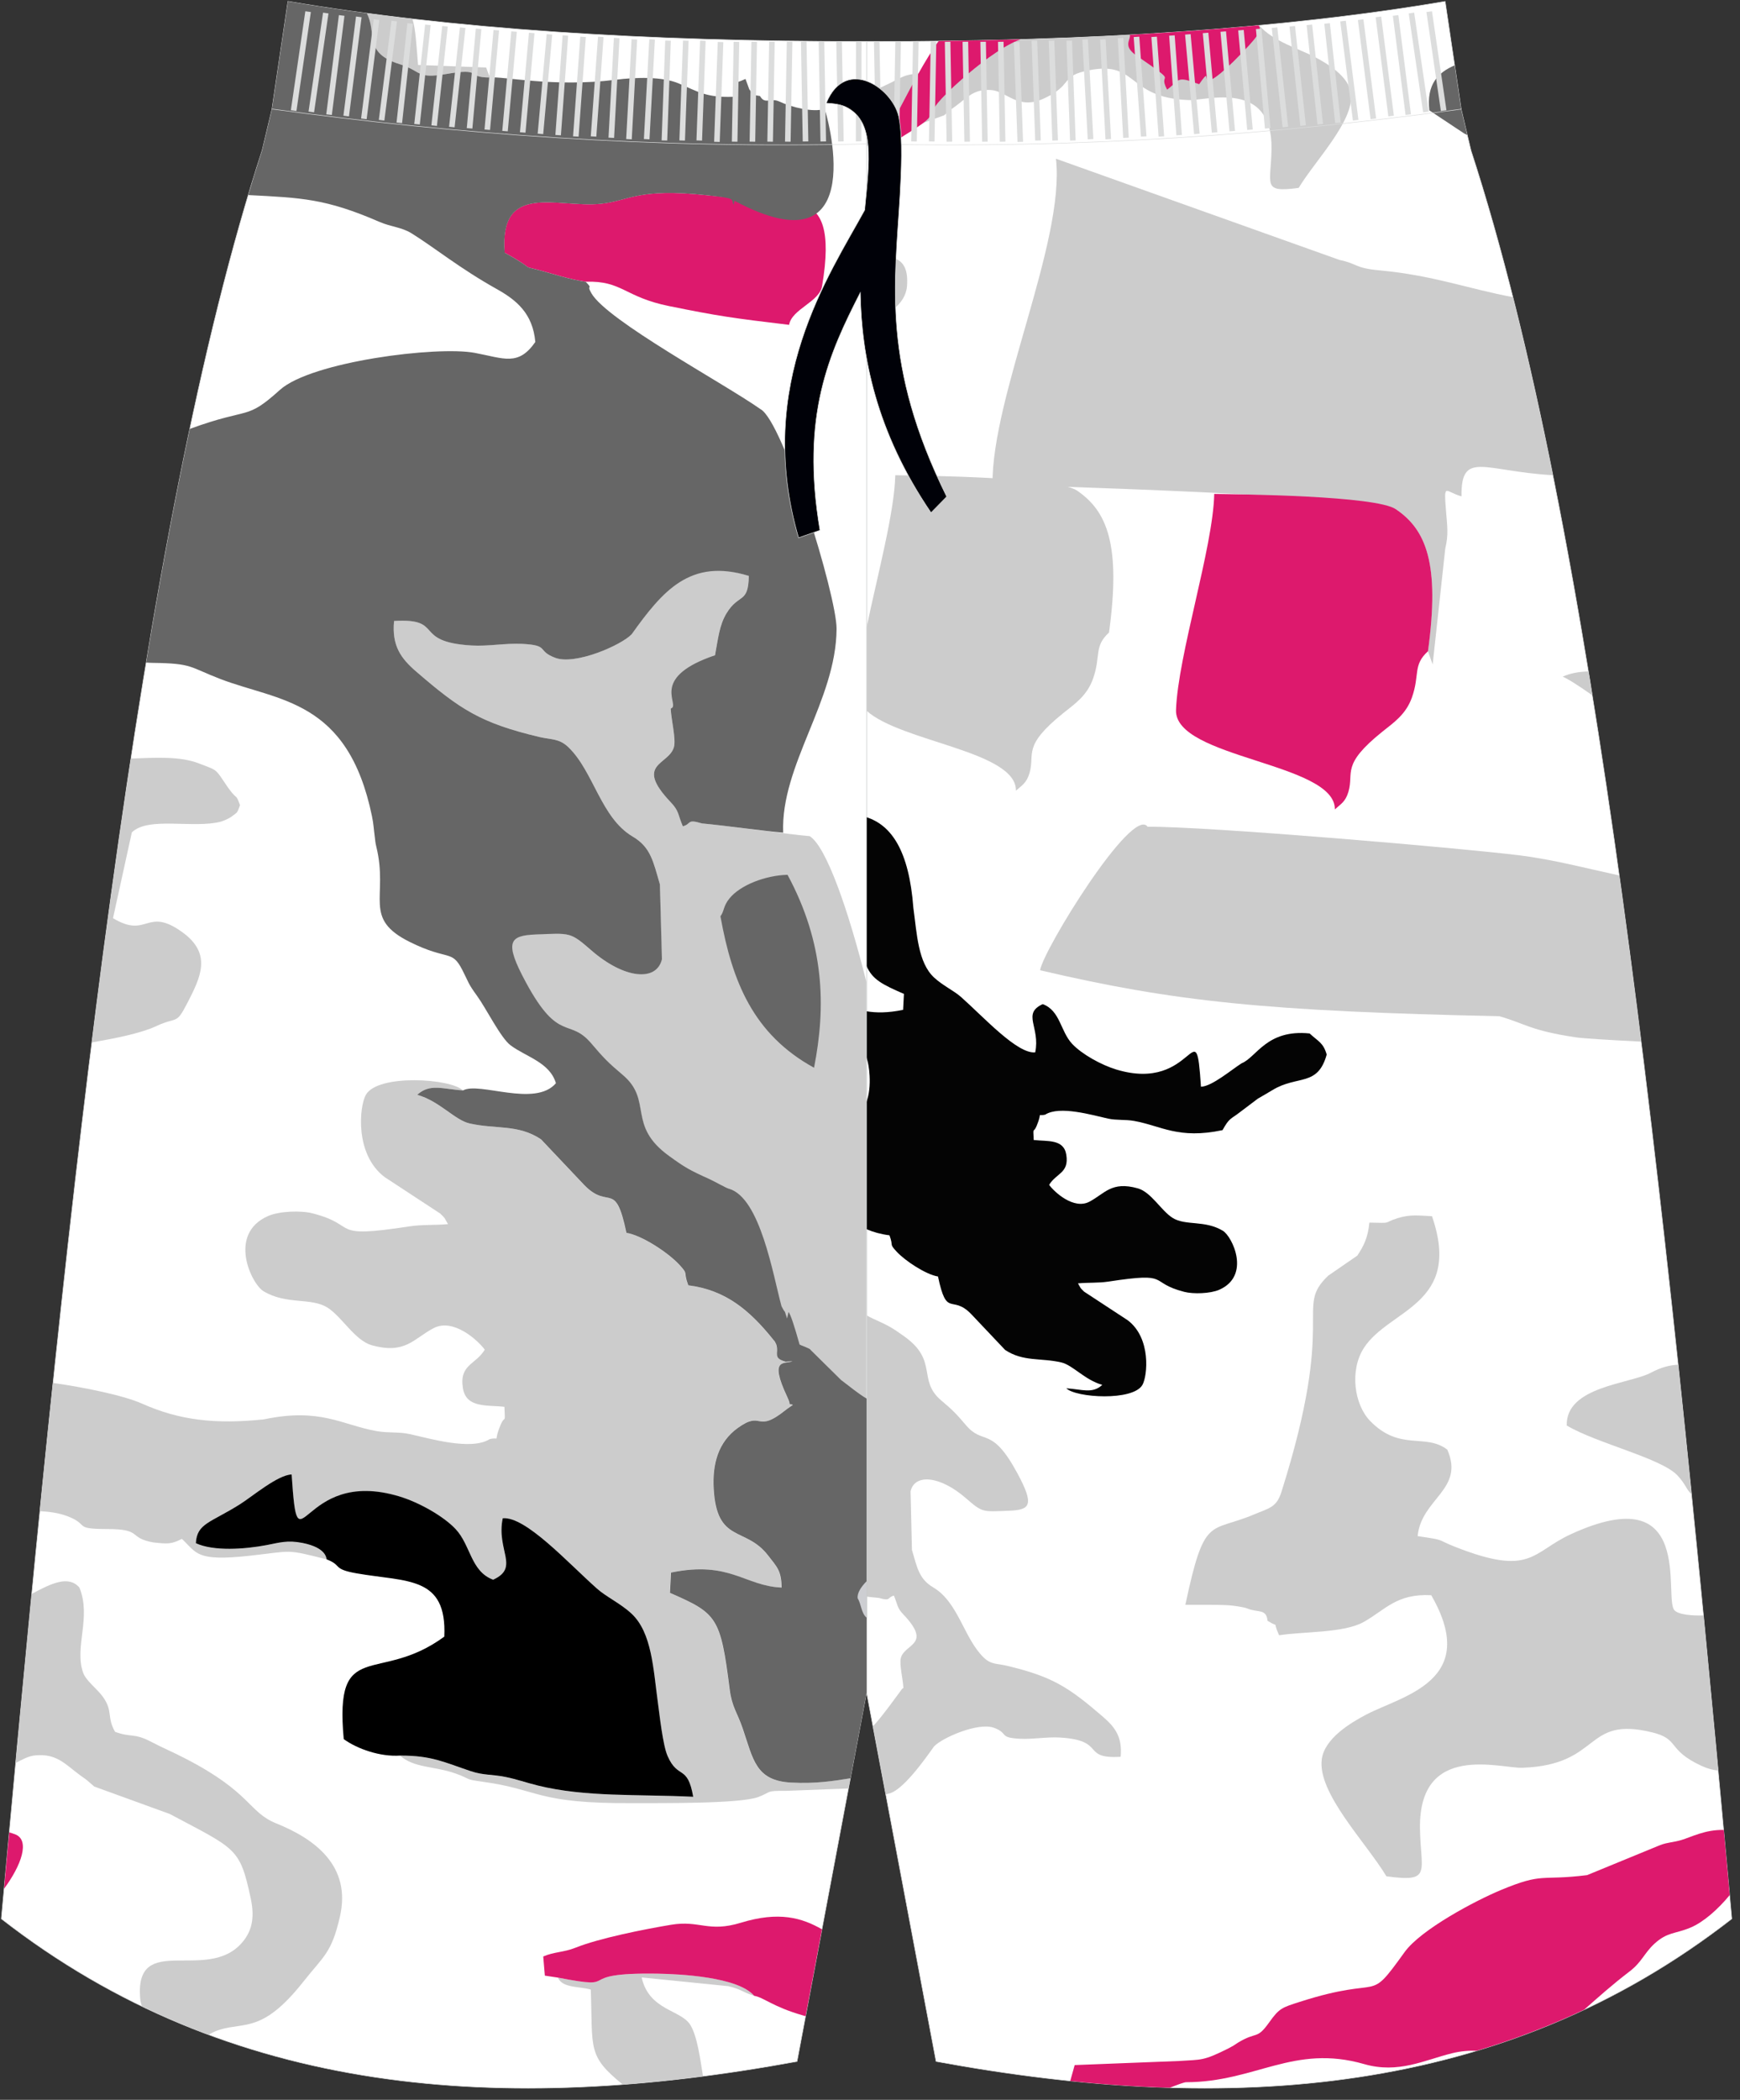
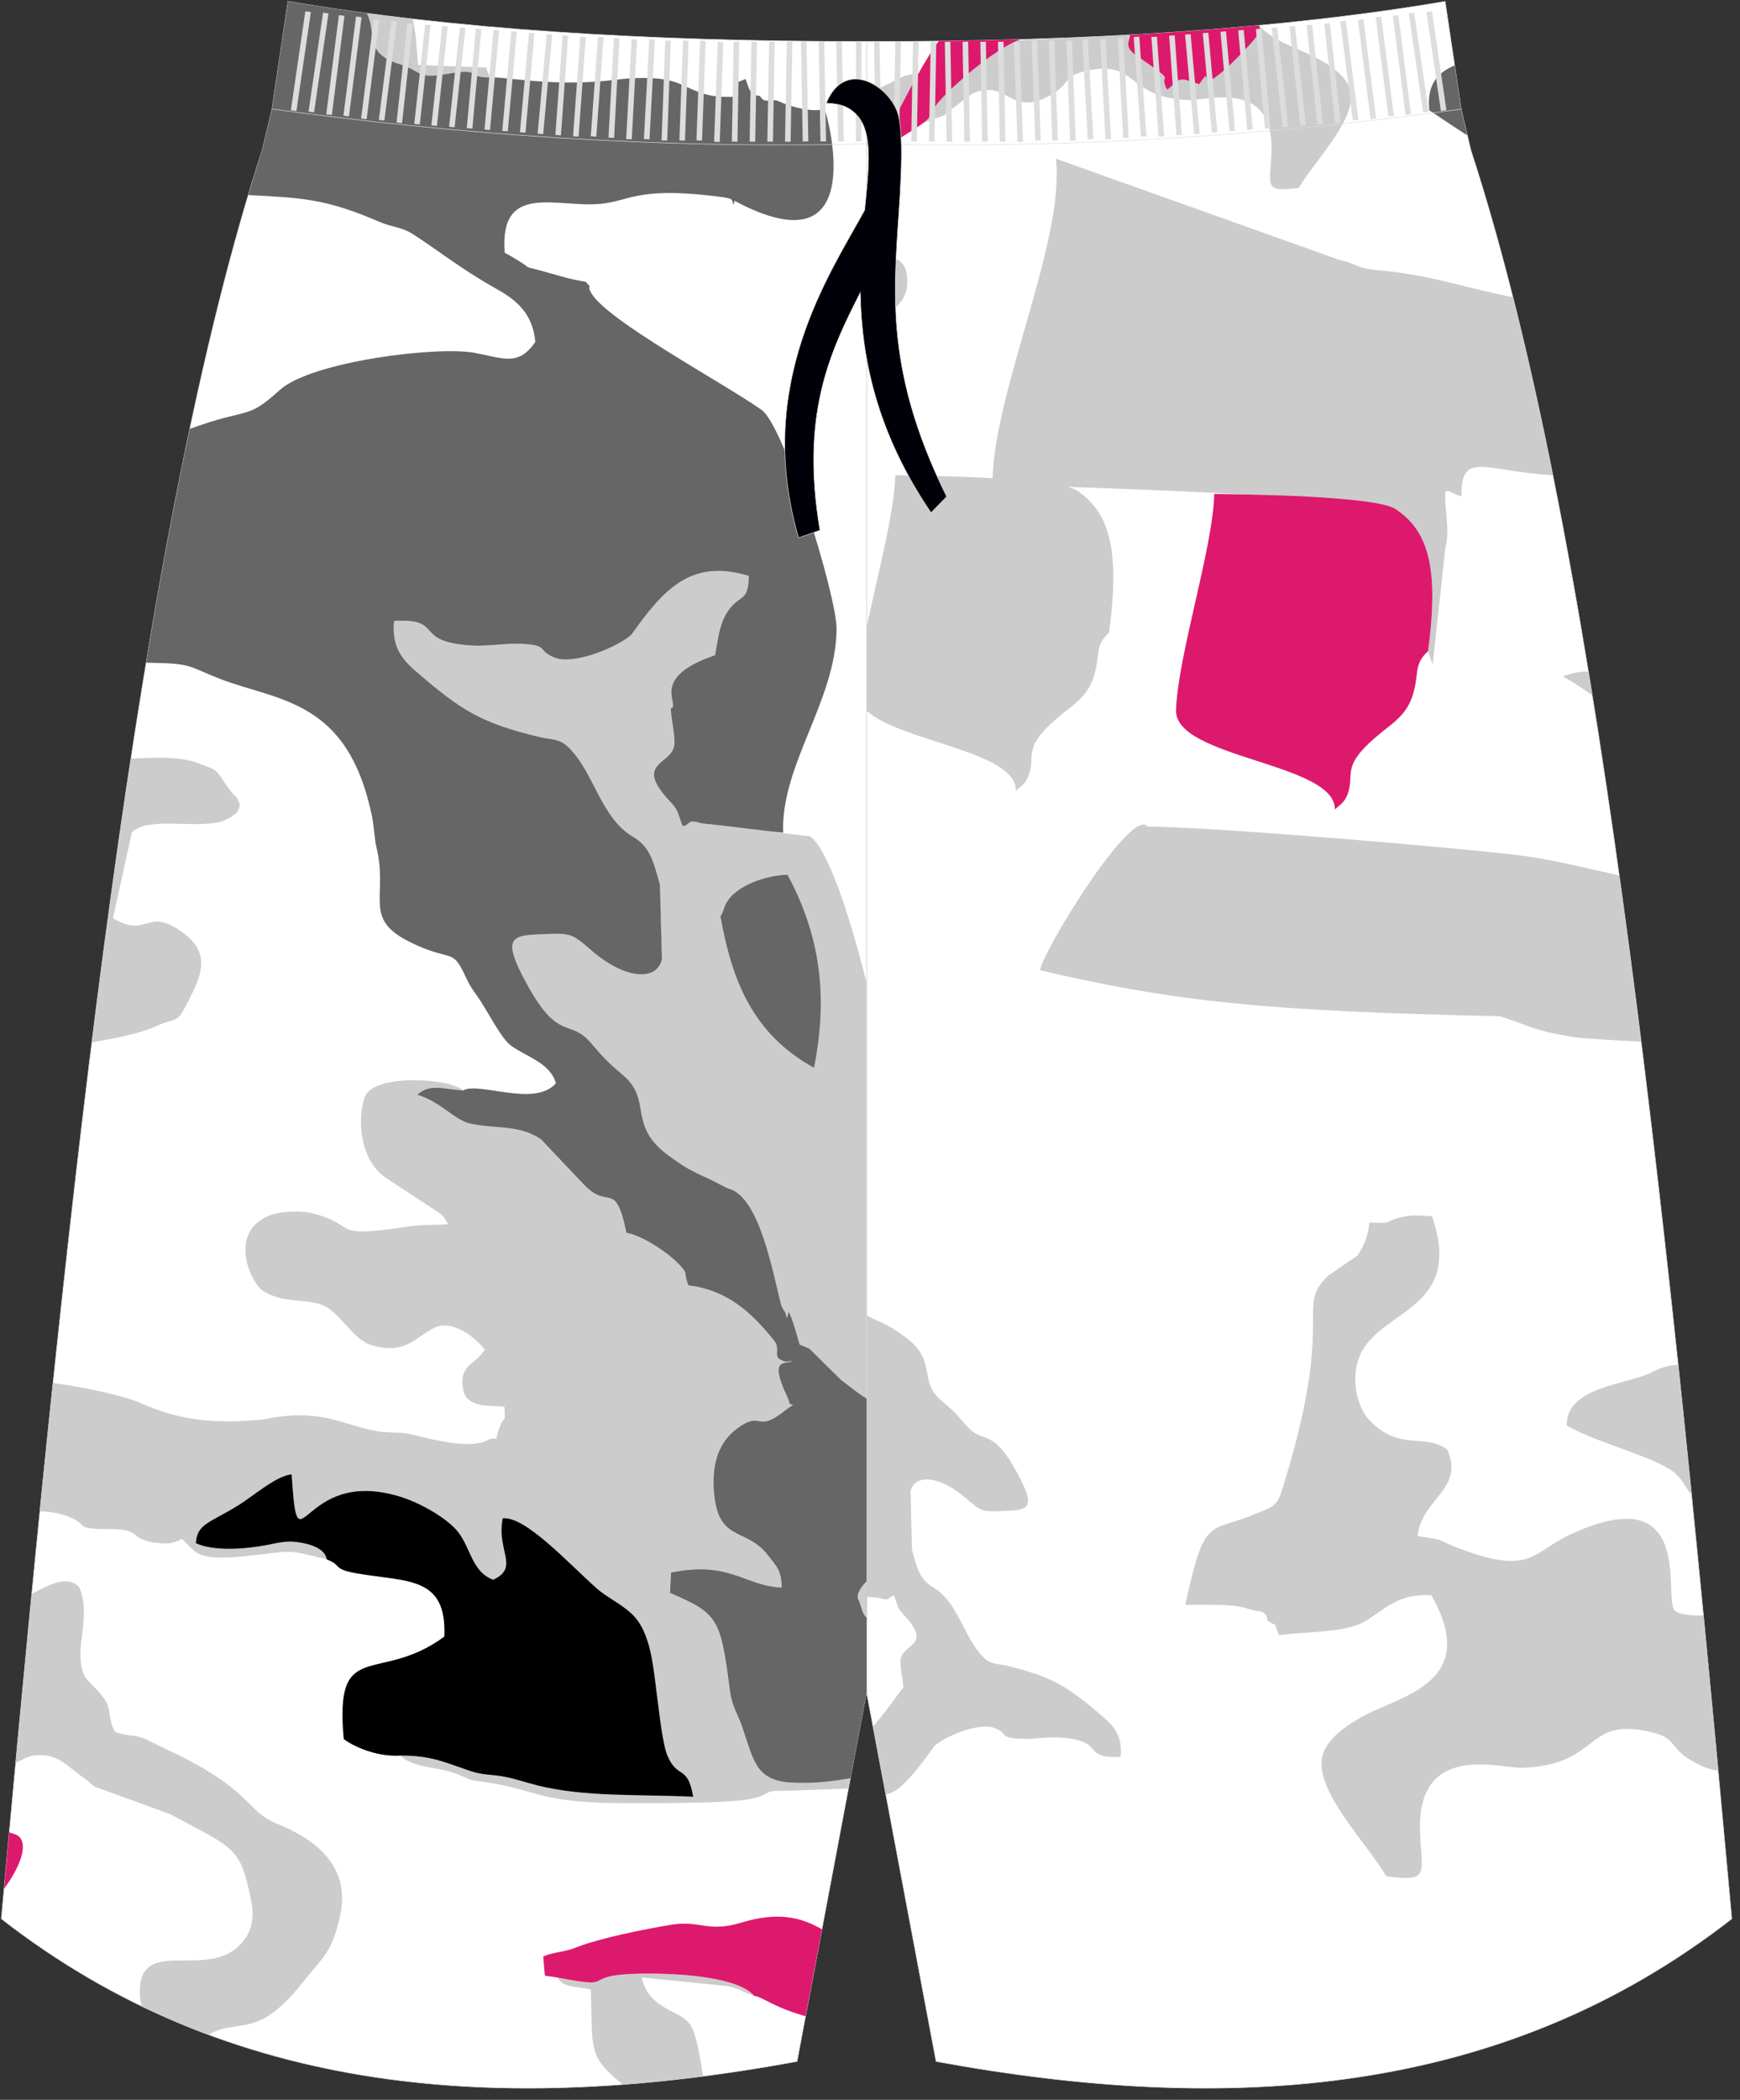
<svg xmlns="http://www.w3.org/2000/svg" version="1.1" id="图层_1" x="0px" y="0px" width="380px" height="458.24px" viewbox="0 0 380 458" enable-background="new 0 0 380 458.24" xml:space="preserve">
  <rect width="100%" height="100%" fill="#333333" stroke="none" />
  <g>
    <path fill-rule="evenodd" clip-rule="evenodd" fill="#FFFFFF" stroke="#DCDDDD" stroke-width="0.118" stroke-miterlimit="22.926" d="   M189.26,369.37l15.17,80.5c64.13,11.79,123.82,7.74,173.78-31.13l-0.93-10.16c-13.76-150.56-29.07-293.08-56.03-375.74v-0.01   l-0.17-0.69l-1.97-8.28v-0.01l-3.5-23.54c-35.43,6-77.76,8.81-126.35,8.74L189.26,369.37z" />
    <g>
      <path fill-rule="evenodd" clip-rule="evenodd" fill="#CCCCCC" d="M366.5,297.81c-1.88,0.1-3.8,0.6-5.91,1.73    c-4.6,2.48-18.65,2.99-18.43,11.55c6.55,3.89,20.75,7.15,24.21,10.92c1.83,1.98,1.9,3.04,3.04,4.07    C368.46,316.58,367.49,307.15,366.5,297.81z" />
      <path fill-rule="evenodd" clip-rule="evenodd" fill="#CCCCCC" d="M276.82,353.7c2.89,1.81,0.88-0.46,2.52,3.16    c5.56-0.85,14.12-0.47,18.46-2.89c4.73-2.64,7.16-6.24,14.77-5.85c10.77,18.68-6.22,21.9-14.12,26.01    c-3.47,1.81-9.21,5.25-9.79,9.82c-0.94,7.4,9.63,18.08,14.12,25.51c10.07,1.39,7.46-0.92,7.33-10.48    c-0.25-18.84,17.55-13.03,22.38-13.2c17.38-0.63,13.35-11.37,28.27-7.74c6.18,1.5,3.17,3.76,10.8,7.31    c1.36,0.63,2.58,0.94,3.68,1.03c-1.06-11.35-2.13-22.64-3.21-33.85c-2.47,0.09-5.5-0.15-6.37-1.15    c-2.4-2.77,4.64-29.12-22.64-16.55c-8.57,3.95-8.56,9.3-25.28,2.72c-4.25-1.67-1.8-1.4-8.14-2.32c0.78-8.2,10.33-10.17,6.47-18.88    c-4.81-3.66-10.35,0.43-16.84-6.25c-3.51-3.61-4.51-11.08-1.37-15.94c5.52-8.54,21.56-9.38,14.87-28.75    c-2.84-0.13-4.72-0.43-7.44,0.41c-3.49,1.08-0.86,1.12-6.23,0.99c-0.33,3.42-1.32,5.19-2.63,7.2l-6.35,4.37    c-7.58,7.21,2.08,8.27-10.23,47.21c-1.08,3.42-2.68,3.51-6.12,4.96c-9.59,4.04-10.68-0.06-14.86,19.67    c3.02,0.03,6.57-0.07,9.52,0.1c0.96,0.06,3.3,0.4,3.96,0.68C274.61,351.98,276.58,350.97,276.82,353.7z" />
      <path fill-rule="evenodd" clip-rule="evenodd" fill="#CCCCCC" d="M341.28,147.67c1.26,0.53,3.62,2.07,6.47,4.07    c-0.28-1.75-0.56-3.48-0.85-5.21C344.78,146.58,342.88,146.93,341.28,147.67L341.28,147.67z M353.63,191.05    c-7.13-1.54-14.39-3.47-21.8-4.39c-13.23-1.64-68.24-6.34-81.2-6.24c-3.34-4.72-22.91,27.06-23.48,31.32    c29.4,6.88,49.53,8.94,100.29,10.03c5.69,1.61,6.71,3.11,16.65,4.6c1.57,0.24,7.26,0.59,14.31,0.94    C356.87,214.95,355.28,202.86,353.63,191.05z" />
      <path fill-rule="evenodd" clip-rule="evenodd" fill="#CCCCCC" d="M315.63,119.72c0.75-3.12,0.43-4.9,0.17-8.16    c-0.51-6.49-0.22-4.23,3.38-3.24c-0.13-10.13,4.89-5.47,19.95-4.62c-2.76-13.74-5.66-26.72-8.73-38.86    c-9.78-1.81-17.45-4.78-29.15-5.84c-5.47-0.5-4.83-1.5-8.71-2.27l-61.93-22.09c2.04,18.05-14.03,51.74-13.86,71.12    c5.75,0.09,83.72,2.39,88.11,5.37c6.57,4.47,9.62,11.78,6.99,30.98l1.03,2.89L315.63,119.72z" />
-       <path fill-rule="evenodd" clip-rule="evenodd" fill="#DD196D" d="M259.02,454.4c15.18-0.02,23.48-8.39,38.92-3.95    c7.46,2.14,13.13-0.88,19.13-2.36c2.02-0.5,3.8-0.61,5.45-0.56c7.98-2.4,15.79-5.36,23.44-8.95c2.98-2.64,6.22-5.53,9.97-8.39    c2.62-2,3.18-4,5.39-6.02c2.84-2.59,4.46-2.09,7.84-3.5c2.84-1.18,6-3.96,8.59-7.1l-0.45-4.98c-0.28-3.08-0.56-6.16-0.85-9.24    c-4.01-0.11-7.09,1.55-9.23,2.19c-1.82,0.54-2.96,0.48-4.65,1.11l-15.97,6.56c-10.34,1.28-9.44-0.65-18.86,3.27    c-5.53,2.3-17.43,8.59-20.99,13.53c-8.4,11.67-4.05,4.81-22.88,10.85c-3.91,1.25-4.49,1.4-6.65,4.43c-2.83,3.97-2.63,1.9-6.89,4.5    l-0.96,0.63c-0.21,0.12-0.85,0.48-1.07,0.59c-5.6,2.8-5.83,2.42-10.78,2.76l-22.82,0.89l-0.97,3.48    c7.32,0.76,14.57,1.25,21.74,1.47C257.25,454.91,258.56,454.42,259.02,454.4z" />
      <path fill-rule="evenodd" clip-rule="evenodd" fill="#DD196D" d="M291.52,176.63c1.3-1.18,2.3-1.62,2.96-3.83    c1.27-4.26-1.72-5.8,7.43-13.14c2.46-1.97,5.13-3.74,6.45-7.47c1.75-4.94,0.14-7.03,3.5-10.07c2.63-19.2-0.42-26.51-6.99-30.98    c-4.39-2.98-33.94-3.26-39.69-3.35c-0.26,11.76-7.92,35.13-8.35,47.15C256.46,165.5,291.67,166.43,291.52,176.63z" />
      <path fill-rule="evenodd" clip-rule="evenodd" fill="#666666" d="M317.68,14.26c-3.56,1.52-6.17,4.08-5.53,9.82l7.66,5.08    c0.19,0.1,0.4,0.2,0.63,0.3l-1.34-5.61v-0.01L317.68,14.26z" />
      <path fill-rule="evenodd" clip-rule="evenodd" fill="#CCCCCC" d="M221.87,172.55c1.3-1.18,2.3-1.62,2.96-3.83    c1.27-4.26-1.72-5.8,7.43-13.14c2.46-1.97,5.13-3.74,6.45-7.47c1.75-4.94,0.14-7.03,3.49-10.07c2.63-19.2-0.42-26.51-6.99-30.98    c-4.39-2.98-33.94-3.26-39.69-3.35c-0.18,8.1-3.86,21.68-6.28,33.29v18.09C196.74,161.92,222.01,163.91,221.87,172.55z" />
-       <path fill-rule="evenodd" clip-rule="evenodd" fill="#040404" d="M266.99,246.63c1.51-2.73,1.76-2.34,3.72-3.86l4-3.02    c1.08-0.63,2.09-1.19,3.16-1.85c5.49-3.35,9.9-0.66,11.87-7.77c-0.77-2.62-1.8-2.81-3.73-4.6c-9.39-0.96-11.59,5.2-14.85,6.51    c-2.16,1.36-6.47,5.04-8.88,5.12c-1.18-17.59-1.26,1.45-18.49-3.76c-3.33-1.01-7.53-3.35-9.64-5.6c-2.59-2.76-2.59-7.26-6.43-8.67    c-4.6,2.1-0.49,5.02-1.64,10.53c-3.92,0.37-11.17-7.62-16.17-12.06c-1.61-1.43-4-2.5-5.91-4.27c-3.52-3.26-3.75-9.54-4.53-15.21    c-0.95-12.58-4.83-18.03-10.23-19.78l0,32.47c1.3,2.97,3.46,4.04,8.17,6.09l-0.18,3.48c-3.37,0.69-5.89,0.66-7.99,0.31v10.09    c0.34,1.01,0.57,2.29,0.67,3.97c0.11,2.05-0.07,3.99-0.67,5.71v27.79c1.52,0.65,3.17,1.1,5.01,1.33c0.95,2.54-0.15,1.7,1.55,3.55    c1.84,2,6.4,5.02,9.05,5.44c1.93,9.18,2.95,3.84,7.19,8.14l7.46,7.88c3.95,2.63,7.78,1.69,12.27,2.73    c2.54,0.59,5.11,3.82,8.96,4.9c-2.18,2.01-4.41,0.96-7.86,0.75c2.08,2.07,14.58,2.84,16.63-0.75c1.1-1.94,1.96-10.21-3.23-14.11    l-9.52-6.24c-1.02-1.03-0.53-0.45-1.33-1.8c2.36-0.22,4.39-0.05,6.66-0.39c14.02-2.15,8.43,0.15,16.55,2.24    c1.97,0.51,5.69,0.4,7.65-0.46c6.96-3.07,2.85-11.62,0.78-12.87c-3.98-2.4-8.18-1.02-11.02-2.84c-2.47-1.58-4.66-5.61-7.56-6.42    c-5.76-1.61-7.18,1.14-10.57,2.92c-3.4,1.78-7.62-2.07-8.79-3.68c1.58-2.59,4.39-2.54,3.75-6.57c-0.55-3.49-4.14-2.87-7.12-3.22    c-0.15-3.19-0.1-1.29,0.64-3.07c1.41-3.38-0.15-2.01,1.87-2.46c3.16-2.02,10.27,0.1,13.72,0.86c1.86,0.41,3.72,0.16,5.69,0.51    C253.61,245.68,257.32,248.67,266.99,246.63z" />
      <path fill-rule="evenodd" clip-rule="evenodd" fill="#CCCCCC" d="M189.26,348.43c0.95,0.11,1.86,0.21,2.68,0.28    c2.71,0.8,1.73-0.1,3.28-0.5c0.89,2.12,0.64,2.61,2.06,4.1c6.41,6.73,0.25,6.34-0.55,9.53c-0.34,1.35,0.44,4.47,0.57,6.51    c-0.09,0.09-0.27,0.18-0.3,0.22c-0.75,1-4.42,6.14-6.34,8.15l2.81,14.92c0.13-0.05,0.27-0.11,0.4-0.18    c3.08-0.35,8.21-7.67,10.12-10.34c1.78-1.9,9.67-5.34,13.1-4.06c3.28,1.22,0.89,2.15,5.7,2.39c2.9,0.14,5.8-0.44,8.68-0.27    c10.26,0.61,4.5,4.72,13.27,4.2c0.39-4.23-1.14-6.38-3.83-8.7c-7.52-6.48-11.03-8.79-21.05-11.17c-2.09-0.5-3.4-0.22-5.01-1.77    c-4.35-4.19-5.54-12.09-11.04-15.32c-3.1-1.82-3.51-4.33-4.65-8.18l-0.3-12.8c0.92-3.9,6.46-3.37,12.06,1.49    c3.7,3.2,3.55,2.99,9.53,2.75c4.56-0.18,5.5-1.22,1.7-8.24c-5.65-10.42-7.37-5.93-11.18-10.41c-2.13-2.5-2.91-3.31-5.39-5.39    c-5.27-4.43-0.65-8.65-8-13.93c-2.7-1.94-3.43-2.37-6.86-3.91c-0.36-0.16-0.9-0.45-1.44-0.73V348.43z" />
-       <path fill-rule="evenodd" clip-rule="evenodd" fill="#CCCCCC" d="M274.98,5.53c3.03,3.5,8.67,5.09,12.14,6.9    c2.81,1.46,7.45,4.25,7.92,7.94c0.76,5.99-7.79,14.62-11.42,20.63c-8.15,1.12-6.03-0.75-5.93-8.48    c0.21-15.24-14.2-10.54-18.1-10.68c-14.06-0.51-10.8-9.2-22.86-6.26c-5,1.22-2.56,3.04-8.74,5.91c-5.64,2.61-8.11-1.53-11.42-1.83    c-3.79-0.34-5.24,1.56-7.89,3.52c-0.43,0.32-0.62,0.41-1.18,0.85l-1.32,1.14L192.84,30c-1.33,0.71-2.52,1.33-3.59,1.9V20.65    c0.29-0.15,0.58-0.31,0.89-0.47c2.33-1.2,3.79-1.77,6.01-2.94c3.03-1.58,3.44-0.68,6.35-1.75c1.5-2.71,0.31-3.57,2.11-6.13    c0.1-0.14,0.2-0.27,0.31-0.41C230.11,8.66,253.49,7.53,274.98,5.53L274.98,5.53z M189.26,55.86c4.94,0.05,9.36-0.48,8.82,6.59    c-0.3,3.93-4.5,6.95-8.82,7.05V55.86z" />
+       <path fill-rule="evenodd" clip-rule="evenodd" fill="#CCCCCC" d="M274.98,5.53c3.03,3.5,8.67,5.09,12.14,6.9    c2.81,1.46,7.45,4.25,7.92,7.94c0.76,5.99-7.79,14.62-11.42,20.63c-8.15,1.12-6.03-0.75-5.93-8.48    c0.21-15.24-14.2-10.54-18.1-10.68c-14.06-0.51-10.8-9.2-22.86-6.26c-5,1.22-2.56,3.04-8.74,5.91c-5.64,2.61-8.11-1.53-11.42-1.83    c-3.79-0.34-5.24,1.56-7.89,3.52c-0.43,0.32-0.62,0.41-1.18,0.85l-1.32,1.14L192.84,30c-1.33,0.71-2.52,1.33-3.59,1.9V20.65    c0.29-0.15,0.58-0.31,0.89-0.47c2.33-1.2,3.79-1.77,6.01-2.94c3.03-1.58,3.44-0.68,6.35-1.75c1.5-2.71,0.31-3.57,2.11-6.13    C230.11,8.66,253.49,7.53,274.98,5.53L274.98,5.53z M189.26,55.86c4.94,0.05,9.36-0.48,8.82,6.59    c-0.3,3.93-4.5,6.95-8.82,7.05V55.86z" />
      <path fill-rule="evenodd" clip-rule="evenodd" fill="#DD196D" d="M197.4,29.61c10.62-6.52,0.92-2.05,13.12-12.72    c2.4-2.1,8.04-6.75,12.35-8.3c-5.84,0.17-11.79,0.29-17.84,0.36c-3,4.01-6.34,10.58-8.4,14.47c-1.08,2.05-2.5,3.19-3.45,5.12    l2.23,2.4L197.4,29.61L197.4,29.61z M246.75,7.6c0.25,1.11-1.63,2.4,1.41,4.5c9.92,6.86,4.44,3.24,6.73,7.46    c2.18-1.57,2.07-2.68,4.54-2.01l2.46,0.82c3.72-5.35-1.69,3.96,7.44-4.9c5.73-5.7,6.36-6.95,5.5-7.93    C265.81,6.38,256.45,7.07,246.75,7.6z" />
    </g>
    <path fill-rule="evenodd" clip-rule="evenodd" fill="#FFFFFF" stroke="#DCDDDD" stroke-width="0.118" stroke-miterlimit="22.926" d="   M189.24,369.37l-15.17,80.5c-64.13,11.79-123.82,7.74-173.78-31.13l0.93-10.16C14.97,258.01,30.29,115.49,57.25,32.83v-0.01   l0.17-0.69l1.97-8.28v-0.01l3.5-23.54c35.43,6,77.76,8.81,126.35,8.74L189.24,369.37z" />
    <g>
      <path fill-rule="evenodd" clip-rule="evenodd" fill="#CCCCCC" d="M33.46,336.6c3.15,0.33,3.9,0.43,6.26-0.77    c3.28,3.04,2.99,4.99,14.88,3.67c9.44-1.05,7.73-1.48,16.75,0.8c-0.1-0.18,0.04-2.51-5.28-3.56c-3.35-0.66-5.13-0.05-7.83,0.46    c-4.84,0.92-11.62,1.39-15.48-0.41c0.23-4.33,3.13-4.41,9.61-8.48c2.75-1.73,8.25-6.42,11.31-6.52c1.5,22.41,1.6-1.84,23.55,4.8    c4.24,1.28,9.59,4.27,12.27,7.13c3.3,3.52,3.29,9.25,8.19,11.04c5.86-2.68,0.63-6.4,2.09-13.41c5-0.47,14.23,9.71,20.59,15.36    c2.05,1.82,5.1,3.19,7.52,5.44c4.49,4.16,4.77,12.16,5.77,19.37c0.37,2.68,1.07,9.31,2.13,11.72c2.28,5.17,4.35,1.72,5.59,8.88    c-12.34-0.6-23.5,0.11-33.95-2.46c-2.61-0.64-4.66-1.39-7.01-1.86c-3.01-0.6-4.78-0.32-7.58-1.26c-5.87-1.95-8.53-3.43-15.47-3.41    c3.09,2.74,7.39,2.24,12.09,3.89c3.46,1.22,1.91,1.27,5.81,1.79c12.72,1.71,11.55,4.8,32.88,4.69c5.48-0.03,23.48,0.19,27.49-1.35    c3.01-1.16,1.45-1.36,6.06-1.34l13.58-0.51l0.42-2.23c-3.82,0.6-7.58,1.23-12.98,0.94c-7.77-0.41-8.25-5.05-10.57-11.84    c-1.18-3.43-2.34-4.68-2.83-8.48c-2.01-15.81-2.73-16.58-13.05-21.08l0.23-4.43c12.89-2.64,16.06,2.94,24.16,3.27    c-0.07-3.69-0.95-4.42-3.02-7.08c-4.93-6.32-11.15-2.5-11.82-14.51c-0.3-5.38,1-10.15,5.24-13.22c5.51-3.98,3.9,1.32,10.4-3.87    c0.14-0.11,0.41-0.31,0.52-0.4l1.15-0.78c-1.46-0.59-0.09,0.7-1.26-1.78c-4.11-8.74-0.44-7.01,1.16-7.75l-1.5,0.1    c-2.96-0.85-1.4-1.77-2.04-3.76l-0.34-0.68c-0.05-0.08-0.22-0.25-0.29-0.33c-5.27-6.58-10.55-10.89-18.59-11.9    c-1.21-3.24,0.19-2.17-1.98-4.52c-2.34-2.55-8.16-6.4-11.53-6.93c-2.45-11.7-3.76-4.89-9.15-10.37l-9.5-10.04    c-5.03-3.35-9.91-2.15-15.63-3.47c-3.23-0.75-6.51-4.87-11.41-6.24c2.78-2.56,5.62-1.22,10.02-0.96    c-2.66-2.63-18.58-3.62-21.19,0.96c-1.41,2.47-2.5,13,4.12,17.97l12.13,7.95c1.3,1.31,0.67,0.58,1.69,2.3    c-3.01,0.28-5.59,0.06-8.48,0.5c-17.86,2.74-10.74-0.19-21.09-2.85c-2.51-0.65-7.25-0.51-9.74,0.59c-8.87,3.91-3.63,14.8-1,16.39    c5.07,3.06,10.41,1.3,14.04,3.62c3.14,2.02,5.94,7.15,9.63,8.18c7.33,2.05,9.14-1.45,13.47-3.72c4.33-2.27,9.7,2.64,11.2,4.69    c-2.01,3.3-5.59,3.24-4.78,8.37c0.7,4.44,5.27,3.66,9.07,4.1c0.19,4.06,0.13,1.65-0.82,3.91c-1.8,4.3,0.19,2.56-2.38,3.13    c-4.02,2.57-13.08-0.12-17.48-1.09c-2.36-0.52-4.73-0.2-7.25-0.65c-7.55-1.35-12.27-5.16-24.59-2.56    c-10.67,1.11-18.49,0.18-26.58-3.42c-4.13-1.84-12.76-3.58-19.51-4.54c-0.97,9.25-1.93,18.58-2.87,27.99    c2.09,0.12,4.09,0.37,5.96,1.07c5.04,1.89,1.21,2.81,8.6,2.83C31.31,333.66,27.84,335.58,33.46,336.6z" />
      <path fill-rule="evenodd" clip-rule="evenodd" fill="#CCCCCC" d="M3.42,384.74c1.46-0.77,2.82-1.54,4.32-1.67    c4.68-0.42,6.48,1.93,9.76,4.35c0.53,0.39,0.77,0.51,1.46,1.05l1.63,1.41l16.48,5.98c14.55,7.74,15.31,7.31,17.69,18.44    c0.98,4.59,0.07,7.38-1.95,9.69c-7.65,8.76-23.32-2.47-22.21,11.99c0.05,0.64,0.18,1.26,0.39,1.86c4.78,2.31,9.63,4.37,14.55,6.19    c0.73-0.31,0.92-0.63,2.63-1.14c5.34-1.6,9.28,0.68,18.02-10.36c4.54-5.73,6.21-6.29,8.04-14.24c2.58-11.17-5.6-17.03-13.89-20.37    c-6.16-2.48-5.34-6.68-19.94-14.2c-2.87-1.48-4.68-2.19-7.43-3.63c-3.75-1.96-4.25-0.84-7.85-2.16c-1.86-3.35-0.39-4.41-2.61-7.58    c-1.27-1.81-3.73-3.52-4.37-5.36c-1.94-5.56,1.86-12.08-0.8-18.54c-2.37-2.72-6.09-0.94-10.4,1.38    C5.74,360.04,4.57,372.35,3.42,384.74z" />
      <path fill-rule="evenodd" clip-rule="evenodd" fill="#CCCCCC" d="M80.11,2.89c2.29,4.41-0.82,8.64,7.16,11.11    c4.87,1.51,3.61,3.29,10.19,2.15c8.19-1.42,4.06,0.76,9.51,0.77l-0.8-2.19L91.3,14.18c-0.42-5.09-0.52-7.59-1.22-10.05    C86.71,3.74,83.38,3.33,80.11,2.89z" />
      <path fill-rule="evenodd" clip-rule="evenodd" fill="#CCCCCC" d="M20.06,227.49c4.93-0.88,10.45-1.89,14.15-3.6    c4.55-2.11,4.19-0.13,6.67-4.94c2.94-5.69,5.5-10.8-1.08-15.53c-7.88-5.67-7.52,1.55-15.12-3.05l4.11-18.71    c3.57-3.54,13.48-0.79,19.43-2.35c0.62-0.16,1.95-0.79,2.28-1.05c1.57-1.2,1.17-0.66,1.92-2.54c-1.16-3.17-0.28-0.19-3.67-5.39    c-1.78-2.73-1.9-2.37-5.24-3.7c-4.17-1.67-9.8-1.26-14.92-1.09C25.57,185.29,22.74,206.01,20.06,227.49z" />
      <path fill-rule="evenodd" clip-rule="evenodd" d="M71.34,340.3c3.47,1.31,1.13,2.11,6.6,3.06c10.99,1.91,19.69,0.53,19.09,13.8    c-14.44,10.6-24.04-0.08-21.96,22.37c2.99,2.15,7.93,3.88,12.31,3.59c6.94-0.02,9.61,1.46,15.47,3.41    c2.81,0.93,4.57,0.65,7.58,1.26c2.36,0.47,4.4,1.22,7.01,1.86c10.45,2.57,21.61,1.87,33.95,2.46c-1.25-7.15-3.31-3.7-5.59-8.88    c-1.06-2.41-1.76-9.04-2.13-11.72c-1-7.22-1.28-15.22-5.77-19.38c-2.43-2.25-5.47-3.62-7.52-5.44    c-6.36-5.65-15.6-15.83-20.59-15.36c-1.46,7.01,3.77,10.73-2.09,13.41c-4.9-1.8-4.89-7.52-8.19-11.04    c-2.68-2.86-8.04-5.85-12.27-7.13c-21.95-6.64-22.05,17.61-23.55-4.8c-3.06,0.1-8.56,4.79-11.31,6.52    c-6.48,4.07-9.38,4.15-9.61,8.48c3.86,1.8,10.64,1.33,15.48,0.41c2.7-0.51,4.48-1.13,7.83-0.46    C71.38,337.78,71.24,340.11,71.34,340.3z" />
      <path fill-rule="evenodd" clip-rule="evenodd" fill="#DD196D" d="M0.89,412.17c3.76-5.07,5.75-10.6,2.41-11.87    c-0.44-0.16-0.86-0.3-1.28-0.42l-0.8,8.7L0.89,412.17z" />
      <path fill-rule="evenodd" clip-rule="evenodd" fill="#CCCCCC" d="M121.85,431.57c0.95,2.32,4.66,1.88,7.17,2.61    c0.47,12.98-0.81,14.41,6.98,20.72c5.8-0.43,11.64-1.04,17.53-1.8c-0.61-3.82-1.26-8.74-2.76-11.19    c-2.06-3.36-9.02-3.13-10.64-10.38l18.92,1.91c2.92,0.68,2.95,1.27,5.67,2.1c-3.5-4.13-16.23-4.76-21.06-4.83    C124.23,430.4,136.72,434.45,121.85,431.57z" />
      <path fill-rule="evenodd" clip-rule="evenodd" fill="#DD196D" d="M121.85,431.57c14.87,2.89,2.38-1.17,21.79-0.86    c4.83,0.08,17.56,0.7,21.06,4.83c2.12,0.36,4.05,2.39,10.65,4.28c0.2,0.06,0.39,0.12,0.58,0.18l3.58-18.97    c-4.37-2.51-9.4-3.98-17.69-1.44c-7.2,2.2-8.97-0.6-15.27,0.45c-5.84,0.97-15.69,2.93-20.88,5.01c-2.54,1.02-4.72,0.89-7.03,1.91    l0.35,4.18L121.85,431.57z" />
      <path fill-rule="evenodd" clip-rule="evenodd" fill="#CCCCCC" d="M176.82,182.47c-4.13-0.34-18.15-2.28-23.53-2.79    c-3.45-1.02-2.21,0.13-4.18,0.63c-1.13-2.7-0.81-3.33-2.62-5.23c-8.16-8.57-0.32-8.08,0.7-12.14c0.43-1.71-0.56-5.7-0.73-8.29    c0.12-0.11,0.35-0.23,0.39-0.28c1.17-1.54,7.8-10.87,9.29-11.38c0.69-3.66,0.93-6.58,2.53-9.19c2.67-4.37,4.76-1.99,4.85-8.13    c-3.22-1-8.96-2.3-12.67-0.46c-3.92,0.45-10.45,9.77-12.89,13.17c-2.26,2.42-12.32,6.8-16.69,5.17c-4.18-1.56-1.14-2.74-7.26-3.05    c-3.7-0.18-7.38,0.57-11.05,0.35c-13.06-0.78-5.73-6.01-16.91-5.35c-0.5,5.39,1.46,8.13,4.88,11.08    c9.58,8.25,14.05,11.2,26.82,14.23c2.66,0.63,4.33,0.28,6.38,2.25c5.54,5.34,7.06,15.4,14.06,19.51    c3.95,2.32,4.47,5.52,5.92,10.42l0.38,16.31c-1.18,4.97-8.23,4.29-15.37-1.89c-4.71-4.08-4.53-3.81-12.14-3.51    c-5.81,0.23-7.01,1.55-2.17,10.49c7.19,13.27,9.38,7.56,14.24,13.26c2.71,3.19,3.7,4.21,6.86,6.87    c6.71,5.64,0.83,11.01,10.19,17.74c3.44,2.47,4.37,3.02,8.73,4.99c1.13,0.51,3.59,1.93,4.31,2.14c2.79,3.75-0.87,6.07,7.79,12.07    c3.2,11.8,1.05,12.13,7.62,21.89c0.16,0.18,2.32,0.83,2.4,1.18l6.67,6.58c1.81,1.35,3.63,2.9,5.58,4.06v-90.92    C185.21,198.31,180.39,184.65,176.82,182.47z" />
      <path fill-rule="evenodd" clip-rule="evenodd" fill="#666666" d="M157.34,199.96c2.55,14.19,7.13,25.75,20.44,33.05    c2.62-13.31,2.32-27.09-5.79-42.1c-4.84,0.11-10.34,2.26-12.67,5.14C157.91,197.76,158.2,198.83,157.34,199.96z" />
-       <path fill-rule="evenodd" clip-rule="evenodd" fill="#DD196D" d="M172.33,70.89c0.59-3.45,6.62-4.99,7.2-8.44    c4.21-24.71-9.18-16.42-17.33-18.09c-0.65-1.33-1.14-1.04-7.74-1.75c-15.37-1.65-17.13,1.25-23.28,1.86    c-9.54,0.95-22.18-4.88-20.98,10.67c1.24,0.68,2.04,1.12,3.49,2.05c2.48,1.59,0.55,0.84,3.92,1.73c3.29,0.87,6.58,2.01,10.28,2.56    c8.03-0.27,8.39,3.32,18.25,5.32C156.88,68.98,159.97,69.42,172.33,70.89z" />
      <path fill-rule="evenodd" clip-rule="evenodd" fill="#666666" d="M160.41,43.82c30.61,16.34,19.83-20.17,19.66-20.06    c-2.47,0.86-7.36-0.41-9.84-1.59c-1.98-0.94-3.14,0.76-4.26-1.22c-3.11-0.51-1.11-0.01-2.33-1.45l-0.83-2.27    c-2.91,1.37-1.97-0.07-2.76,3.9c-5.83,0.19-7.64-1.14-11.82-2.92c-3.6-1.53-9.34-1.36-13.81-0.8c-13.62,1.7-24.65-0.84-27.45-0.49    c-5.45-0.01-1.32-2.19-9.51-0.77c-6.58,1.14-5.33-0.64-10.19-2.15c-7.98-2.48-4.86-6.7-7.16-11.11C74.2,2.11,68.46,1.24,62.89,0.3    l-3.5,23.54v0.01l-1.97,8.28l-0.17,0.69v0.01c-1.03,3.16-2.04,6.41-3.03,9.74c11.55,0.6,16.86,0.73,28.67,5.86    c2.49,1.08,4.83,1.14,7.01,2.5c5.03,3.13,10.55,7.66,18.5,12.1c4.37,2.44,7.94,5.33,8.51,11.6c-3.73,5.35-6.82,3.58-13.21,2.38    c-8.25-1.56-35.72,1.91-42.56,8.07c-7.61,6.84-6.27,3.61-19.69,8.52c-3.38,15.95-6.54,33-9.53,50.99c0.46,0.04,0.96,0.06,1.5,0.07    c8.66,0.11,7.9,0.9,14.66,3.5c12.76,4.91,27.89,4.39,33.16,29.99c0.35,1.7,0.36,2.6,0.6,4.41c0.12,0.94,0.12,1.32,0.35,2.24    c2.69,10.97-3.1,15.61,7.32,20.77c8.42,4.17,9.11,1.56,11.44,6.07c1.47,2.85,1.14,2.81,3.28,5.75c1.91,2.63,5.13,9.12,7.25,10.71    c3.37,2.54,8.57,3.7,9.93,8.29c-4.56,5.34-16.77-0.39-20.28,1.57c-4.4-0.26-7.23-1.6-10.02,0.96c4.89,1.37,8.18,5.5,11.41,6.24    c5.73,1.32,10.61,0.12,15.63,3.47l9.5,10.04c5.4,5.48,6.7-1.33,9.15,10.37c3.38,0.53,9.19,4.38,11.53,6.93    c2.17,2.35,0.77,1.28,1.98,4.52c8.04,1.01,13.32,5.31,18.59,11.9c0.06,0.08,0.23,0.25,0.29,0.33l0.34,0.68    c0.64,1.99-0.92,2.92,2.04,3.76l1.5-0.1c-1.59,0.74-5.27-0.99-1.16,7.75c1.17,2.48-0.2,1.2,1.26,1.78l-1.15,0.78    c-0.12,0.09-0.38,0.29-0.52,0.4c-6.5,5.19-4.89-0.11-10.4,3.87c-4.25,3.07-5.54,7.84-5.24,13.22c0.67,12.01,6.89,8.19,11.82,14.51    c2.07,2.66,2.95,3.39,3.02,7.08c-8.1-0.33-11.27-5.91-24.16-3.27l-0.23,4.43c10.32,4.5,11.04,5.27,13.05,21.08    c0.48,3.8,1.65,5.05,2.83,8.48c2.32,6.78,2.8,11.42,10.57,11.84c5.4,0.29,9.15-0.34,12.98-0.94l3.52-18.68v-64.19    c-1.95-1.16-3.77-2.71-5.58-4.06l-6.67-6.58c-0.08-0.34-2.24-1-2.4-1.18l0.01,0.03c-1.09-3.9-1.96-6.59-2.41-7.1l-0.32,1.42    c-0.86-2.68-0.09-0.47-1.22-2.69c-1.86-6.85-4.63-23.64-11.46-25.62c-0.72-0.21-3.18-1.63-4.31-2.14    c-4.37-1.97-5.29-2.51-8.73-4.99c-9.37-6.73-3.49-12.1-10.19-17.74c-3.16-2.66-4.15-3.68-6.86-6.87    c-4.86-5.7-7.05,0.01-14.24-13.26c-4.84-8.94-3.64-10.26,2.17-10.49c7.61-0.3,7.43-0.57,12.14,3.51    c7.14,6.18,14.19,6.86,15.37,1.89L144.12,193c-1.45-4.9-1.97-8.1-5.92-10.42c-7-4.12-8.52-14.17-14.06-19.51    c-2.05-1.97-3.72-1.62-6.38-2.25c-12.76-3.03-17.24-5.97-26.82-14.23c-3.43-2.95-5.39-5.69-4.88-11.08    c11.18-0.66,3.85,4.57,16.91,5.35c3.67,0.22,7.35-0.53,11.05-0.35c6.12,0.3,3.08,1.49,7.26,3.05c4.36,1.63,14.42-2.76,16.69-5.17    c6.7-9.38,12.76-16.68,25.56-12.71c-0.09,6.14-2.18,3.76-4.85,8.13c-1.59,2.61-1.84,5.52-2.53,9.19    c-13.66,4.62-8.27,10.04-9.29,11.38c-0.04,0.05-0.27,0.17-0.39,0.28c0.16,2.59,1.16,6.57,0.73,8.29    c-1.02,4.06-8.86,3.57-0.7,12.14c1.81,1.9,1.48,2.53,2.62,5.23c1.97-0.5,0.73-1.66,4.18-0.63c5.38,0.51,13.61,1.68,17.74,2.02    c-0.58-14.73,11.57-28.83,11.66-44.48c0.04-7.19-11.63-45.24-16.61-47.94c-8.2-5.76-33.46-19.3-36.93-25.29    c-1.22-2.1,0.53-0.69-1.25-2.51c-3.7-0.55-6.98-1.69-10.28-2.56c-3.38-0.9-1.44-0.15-3.92-1.73c-1.45-0.93-2.25-1.36-3.49-2.05    c-1.2-15.55,11.44-9.72,20.98-10.67c6.16-0.61,7.91-3.51,23.28-1.86c6.6,0.71,5.07,0.76,5.73,2.09L160.41,43.82z" />
      <path fill-rule="evenodd" clip-rule="evenodd" fill="#CDCED2" d="M189.24,345.09c-1.26,1.28-2.06,2.58-1.94,3.69    c0.81,1.3,0.75,3.2,1.94,4.23V345.09z" />
    </g>
    <path fill-rule="evenodd" clip-rule="evenodd" fill="none" stroke="#DCDDDD" stroke-width="0.118" stroke-miterlimit="22.926" d="   M59.45,23.8c40.13,5.46,82.65,8.71,129.85,7.61c47.2,1.1,89.68-2.12,129.81-7.59l0.04-0.01" />
    <path fill-rule="evenodd" clip-rule="evenodd" fill="#DCDDDD" d="M63.52,24.05l3.16-21.59l1.21,0.17l-3.15,21.59L63.52,24.05   L63.52,24.05L63.52,24.05L63.52,24.05z M67.38,24.35L67.38,24.35l1.21,0.17l3.15-21.59l-1.19-0.17L67.38,24.35L67.38,24.35   L67.38,24.35L67.38,24.35z M71.25,24.95L71.25,24.95L74.01,3.3l1.22,0.15l-2.76,21.64L71.25,24.95L71.25,24.95L71.25,24.95   L71.25,24.95z M75,25.25L75,25.25l1.21,0.15l2.76-21.64L77.75,3.6L75,25.25L75,25.25L75,25.25L75,25.25z M78.86,25.86L78.86,25.86   l2.76-21.64l1.21,0.15l-2.76,21.64L78.86,25.86L78.86,25.86L78.86,25.86L78.86,25.86z M82.73,26.16L82.73,26.16l1.21,0.15   l2.76-21.64l-1.21-0.15L82.73,26.16L82.73,26.16L82.73,26.16L82.73,26.16z M86.6,26.75L86.6,26.75l2.37-21.69l1.21,0.12   l-2.37,21.69L86.6,26.75L86.6,26.75L86.6,26.75L86.6,26.75z M90.47,27.05L90.47,27.05l2.37-21.69l1.21,0.12l-2.37,21.69   L90.47,27.05L90.47,27.05L90.47,27.05L90.47,27.05z M94.21,27.35L94.21,27.35l2.37-21.68l1.21,0.12l-2.37,21.69L94.21,27.35   L94.21,27.35L94.21,27.35L94.21,27.35z M98.07,27.67L98.07,27.67l2.37-21.69l1.21,0.12l-2.37,21.68L98.07,27.67L98.07,27.67   L98.07,27.67L98.07,27.67z M101.94,27.96L101.94,27.96l1.98-21.72l1.21,0.1l-1.97,21.72L101.94,27.96L101.94,27.96L101.94,27.96   L101.94,27.96z M105.81,28.26L105.81,28.26l1.97-21.72l1.21,0.1l-1.97,21.72L105.81,28.26L105.81,28.26L105.81,28.26L105.81,28.26z    M109.69,28.56L109.69,28.56l1.97-21.72l1.21,0.1l-1.98,21.72L109.69,28.56L109.69,28.56L109.69,28.56L109.69,28.56z M113.55,28.86   L113.55,28.86l1.97-21.72l1.21,0.1l-1.97,21.72L113.55,28.86L113.55,28.86L113.55,28.86L113.55,28.86z M117.42,29.17L117.42,29.17   l1.97-21.72l1.21,0.1l-1.97,21.72L117.42,29.17L117.42,29.17L117.42,29.17L117.42,29.17z M121.29,29.45L121.29,29.45l1.58-21.74   l1.21,0.08l-1.58,21.74L121.29,29.45L121.29,29.45L121.29,29.45L121.29,29.45z M125.15,29.75L125.15,29.75L126.73,8l1.21,0.08   l-1.58,21.74L125.15,29.75L125.15,29.75L125.15,29.75L125.15,29.75z M129.02,29.75L129.02,29.75L130.6,8l1.21,0.08l-1.58,21.74   L129.02,29.75L129.02,29.75L129.02,29.75L129.02,29.75z M132.89,30.04L132.89,30.04l1.18-21.78l1.22,0.07l-1.18,21.77L132.89,30.04   L132.89,30.04L132.89,30.04L132.89,30.04z M136.75,30.34L136.75,30.34l1.18-21.77l1.22,0.06l-1.18,21.78L136.75,30.34L136.75,30.34   L136.75,30.34L136.75,30.34z M140.62,30.34L140.62,30.34l1.18-21.77l1.22,0.06l-1.18,21.78L140.62,30.34L140.62,30.34L140.62,30.34   L140.62,30.34z M144.49,30.64L144.49,30.64l0.79-21.79l1.22,0.04l-0.79,21.78L144.49,30.64L144.49,30.64L144.49,30.64L144.49,30.64   z M148.37,30.64L148.37,30.64l0.79-21.79l1.22,0.04l-0.79,21.79L148.37,30.64L148.37,30.64L148.37,30.64L148.37,30.64z    M152.1,30.64L152.1,30.64l0.79-21.79l1.22,0.04l-0.79,21.79L152.1,30.64L152.1,30.64L152.1,30.64L152.1,30.64z M155.96,30.94   L155.96,30.94l0.79-21.79l1.22,0.04l-0.79,21.79L155.96,30.94L155.96,30.94L155.96,30.94L155.96,30.94z M159.83,30.91L159.83,30.91   l0.39-21.8l1.22,0.02l-0.39,21.8L159.83,30.91L159.83,30.91L159.83,30.91L159.83,30.91z M163.71,30.91L163.71,30.91l0.39-21.8   l1.22,0.02l-0.39,21.8L163.71,30.91L163.71,30.91L163.71,30.91L163.71,30.91z M167.58,30.91L167.58,30.91l0.39-21.8l1.22,0.02   l-0.39,21.8L167.58,30.91L167.58,30.91L167.58,30.91L167.58,30.91z M171.44,30.91L171.44,30.91l0.39-21.8l1.22,0.02l-0.39,21.8   L171.44,30.91L171.44,30.91L171.44,30.91L171.44,30.91z M175.31,30.88L175.31,30.88l-0.39-21.8l1.22-0.02l0.39,21.8L175.31,30.88   L175.31,30.88L175.31,30.88L175.31,30.88z M179.18,30.88L179.18,30.88l-0.39-21.8l1.22-0.02l0.39,21.8L179.18,30.88L179.18,30.88   L179.18,30.88L179.18,30.88z M183.04,30.88L183.04,30.88l-0.4-21.8l1.22-0.02l0.39,21.8L183.04,30.88L183.04,30.88L183.04,30.88   L183.04,30.88z M186.91,30.86L186.91,30.86l0.03-21.79l1.21-0.04l-0.03,21.79L186.91,30.86z" />
    <path fill-rule="evenodd" clip-rule="evenodd" fill="#DCDDDD" d="M315.89,24.05l-3.16-21.59l-1.21,0.17l3.15,21.59L315.89,24.05   L315.89,24.05L315.89,24.05L315.89,24.05z M312.01,24.35L312.01,24.35l-1.21,0.17l-3.15-21.59l1.19-0.17L312.01,24.35L312.01,24.35   L312.01,24.35L312.01,24.35z M308.14,24.95L308.14,24.95L305.39,3.3l-1.2,0.15l2.77,21.64L308.14,24.95L308.14,24.95L308.14,24.95   L308.14,24.95z M304.41,25.25L304.41,25.25l-1.21,0.15l-2.77-21.64l1.21-0.15L304.41,25.25L304.41,25.25L304.41,25.25L304.41,25.25   z M300.53,25.86L300.53,25.86l-2.77-21.64l-1.21,0.15l2.77,21.64L300.53,25.86L300.53,25.86L300.53,25.86L300.53,25.86z    M296.67,26.16L296.67,26.16l-1.21,0.15l-2.76-21.64l1.21-0.15L296.67,26.16L296.67,26.16L296.67,26.16L296.67,26.16z M292.8,26.75   L292.8,26.75l-2.37-21.69l-1.21,0.12l2.37,21.69L292.8,26.75L292.8,26.75L292.8,26.75L292.8,26.75z M288.93,27.05L288.93,27.05   l-2.37-21.69l-1.21,0.12l2.37,21.69L288.93,27.05L288.93,27.05L288.93,27.05L288.93,27.05z M285.19,27.35L285.19,27.35l-2.37-21.68   l-1.21,0.12l2.37,21.69L285.19,27.35L285.19,27.35L285.19,27.35L285.19,27.35z M281.32,27.67L281.32,27.67l-2.37-21.69l-1.21,0.12   l2.37,21.68L281.32,27.67L281.32,27.67L281.32,27.67L281.32,27.67z M277.46,27.96L277.46,27.96l-1.97-21.72l-1.21,0.1l1.97,21.72   L277.46,27.96L277.46,27.96L277.46,27.96L277.46,27.96z M273.59,28.26L273.59,28.26l-1.97-21.72l-1.21,0.1l1.97,21.72L273.59,28.26   L273.59,28.26L273.59,28.26L273.59,28.26z M269.72,28.56L269.72,28.56l-1.97-21.72l-1.21,0.1l1.97,21.72L269.72,28.56L269.72,28.56   L269.72,28.56L269.72,28.56z M265.86,28.86L265.86,28.86l-1.97-21.72l-1.21,0.1l1.97,21.72L265.86,28.86L265.86,28.86L265.86,28.86   L265.86,28.86z M261.99,29.17L261.99,29.17l-1.97-21.72l-1.21,0.1l1.97,21.72L261.99,29.17L261.99,29.17L261.99,29.17L261.99,29.17   z M258.12,29.45L258.12,29.45l-1.58-21.74l-1.21,0.08l1.58,21.74L258.12,29.45L258.12,29.45L258.12,29.45L258.12,29.45z    M254.24,29.75L254.24,29.75L252.66,8l-1.21,0.08l1.58,21.74L254.24,29.75L254.24,29.75L254.24,29.75L254.24,29.75z M250.38,29.75   L250.38,29.75L248.81,8l-1.22,0.08l1.58,21.74L250.38,29.75L250.38,29.75L250.38,29.75L250.38,29.75z M246.51,30.04L246.51,30.04   l-1.18-21.78l-1.22,0.07l1.18,21.77L246.51,30.04L246.51,30.04L246.51,30.04L246.51,30.04z M242.64,30.34L242.64,30.34l-1.18-21.77   l-1.21,0.06l1.18,21.78L242.64,30.34L242.64,30.34L242.64,30.34L242.64,30.34z M238.78,30.34L238.78,30.34l-1.19-21.77l-1.22,0.06   l1.18,21.78L238.78,30.34L238.78,30.34L238.78,30.34L238.78,30.34z M234.91,30.64L234.91,30.64l-0.79-21.79l-1.22,0.04l0.79,21.79   L234.91,30.64L234.91,30.64L234.91,30.64L234.91,30.64z M231.04,30.64L231.04,30.64l-0.79-21.79l-1.22,0.04l0.79,21.79   L231.04,30.64L231.04,30.64L231.04,30.64L231.04,30.64z M227.3,30.64L227.3,30.64l-0.79-21.79l-1.22,0.04l0.79,21.79L227.3,30.64   L227.3,30.64L227.3,30.64L227.3,30.64z M223.43,30.94L223.43,30.94l-0.79-21.79l-1.22,0.04l0.79,21.79L223.43,30.94L223.43,30.94   L223.43,30.94L223.43,30.94z M219.57,30.91L219.57,30.91l-0.4-21.8l-1.22,0.02l0.39,21.8L219.57,30.91L219.57,30.91L219.57,30.91   L219.57,30.91z M215.7,30.91L215.7,30.91l-0.39-21.8l-1.21,0.02l0.39,21.8L215.7,30.91L215.7,30.91L215.7,30.91L215.7,30.91z    M211.83,30.91L211.83,30.91l-0.39-21.8l-1.22,0.02l0.39,21.8L211.83,30.91L211.83,30.91L211.83,30.91L211.83,30.91z M207.95,30.91   L207.95,30.91l-0.39-21.8l-1.22,0.02l0.39,21.8L207.95,30.91L207.95,30.91L207.95,30.91L207.95,30.91z M204.09,30.88L204.09,30.88   l0.39-21.8l-1.22-0.02l-0.39,21.8L204.09,30.88L204.09,30.88L204.09,30.88L204.09,30.88z M200.22,30.88L200.22,30.88l0.39-21.8   l-1.22-0.02l-0.39,21.8L200.22,30.88L200.22,30.88L200.22,30.88L200.22,30.88z M196.36,30.88L196.36,30.88l0.39-21.8l-1.22-0.02   l-0.39,21.8L196.36,30.88L196.36,30.88L196.36,30.88L196.36,30.88z M192.49,30.86L192.49,30.86l-0.42-21.79l-1.21-0.04l0.42,21.79   L192.49,30.86z" />
    <path fill-rule="evenodd" clip-rule="evenodd" fill="#000108" stroke="#DCDDDD" stroke-width="0.118" stroke-miterlimit="22.926" d="   M180.45,22.5c1.58,0.11,3.25,0.22,4.76,1.09c5.68,3.25,4.72,11.09,3.63,22.25c-7.62,13.96-24.24,38-14.44,71.52l4.67-1.64   c-4.23-25.11,2.06-38.67,8.81-51.87c0.25,13.79,3.32,30.2,15.45,48.03l3.43-3.49c-14.21-28.72-11.36-46.31-10.2-65.9   c0.28-5.11,0.61-12.16-0.18-16.48C195.46,19.5,184.76,11.97,180.45,22.5z" />
  </g>
</svg>